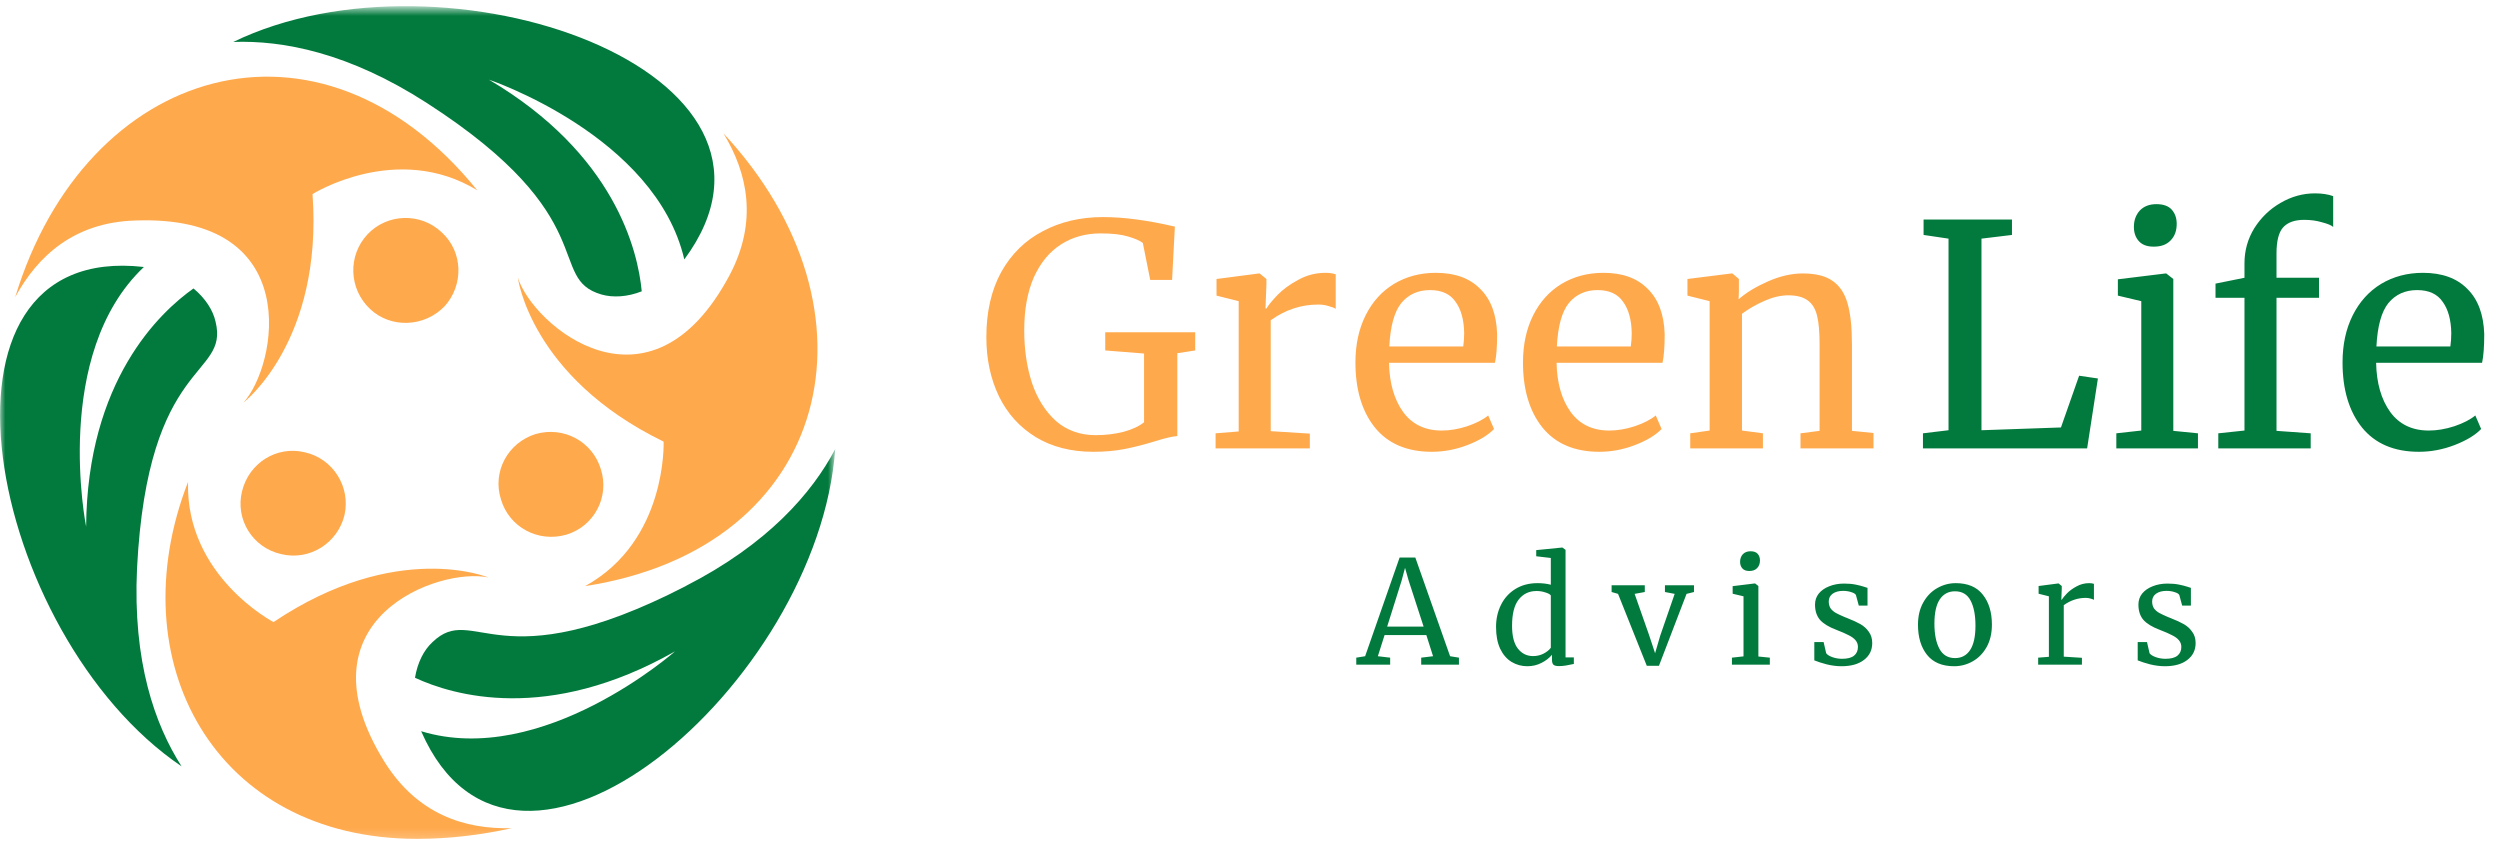
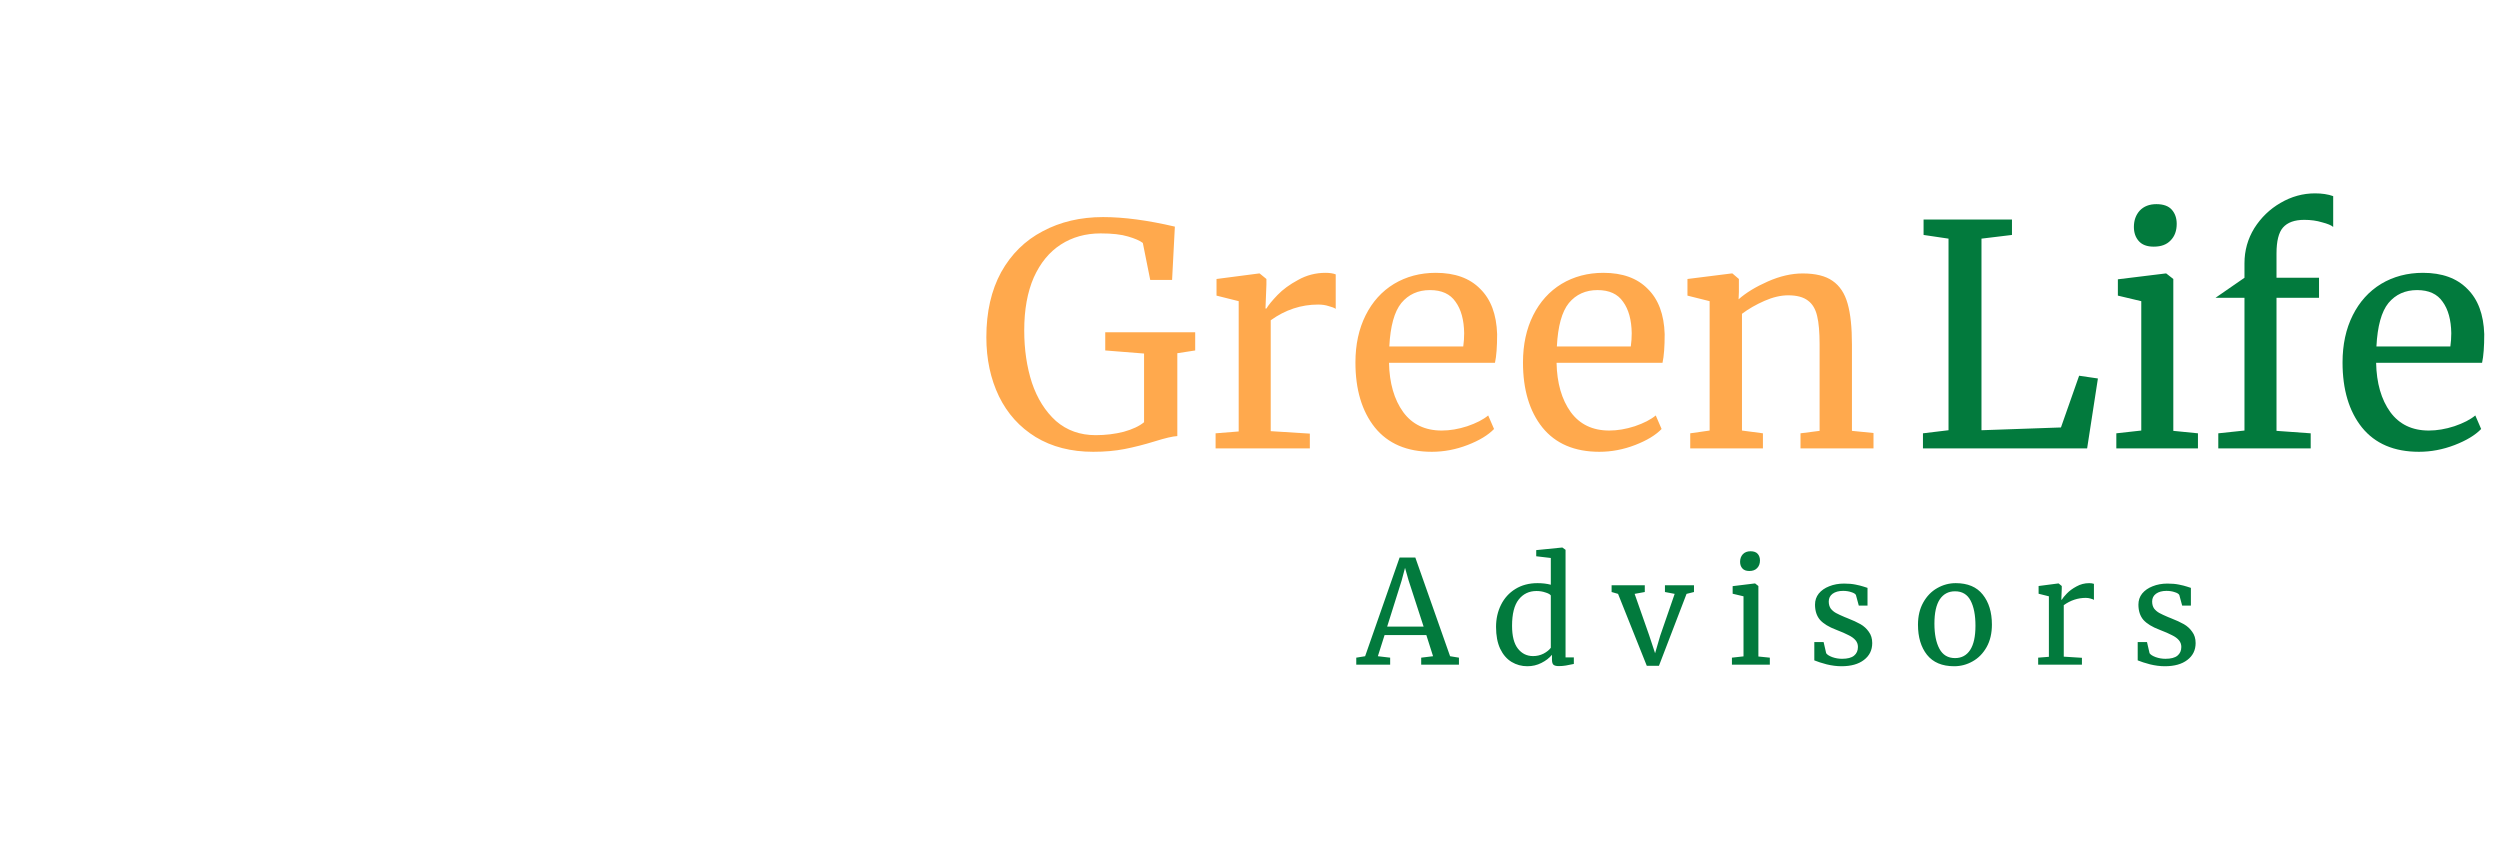
<svg xmlns="http://www.w3.org/2000/svg" width="237" height="80" viewBox="0 0 237 80" fill="none">
  <mask id="mask0_74_593" style="mask-type:luminance" maskUnits="userSpaceOnUse" x="0" y="0" width="80" height="80">
-     <path d="M79.07 0.725H0V79.795H79.07V0.725Z" fill="white" />
-   </mask>
+     </mask>
  <g mask="url(#mask0_74_593)">
    <path d="M48.507 78.51C44.042 78.633 39.578 77.192 36.473 72.258C27.957 58.61 41.712 53.734 46.307 54.747C46.307 54.747 37.618 51.123 25.93 58.973C25.93 58.973 17.587 54.616 17.826 45.687C11.204 62.728 20.387 79.523 39.504 79.523C42.609 79.523 45.583 79.16 48.515 78.51H48.507Z" fill="#FFA94D" />
    <path d="M28.902 42.879C31.579 43.48 33.259 46.157 32.658 48.834C32.007 51.511 29.314 53.191 26.637 52.524C23.96 51.922 22.28 49.245 22.947 46.569C23.598 43.892 26.225 42.228 28.902 42.879Z" fill="#FFA94D" />
    <path d="M1.441 28.169C3.583 24.24 7.05 21.077 12.824 20.904C28.976 20.303 26.283 34.667 23.07 38.176C23.07 38.176 30.64 32.394 29.627 18.4C29.627 18.4 37.608 13.392 45.243 18.038C30.261 -0.486 8.113 6.177 1.441 28.169Z" fill="#FFA94D" />
    <path d="M42.122 29.058C40.219 31.018 37.056 31.15 35.088 29.297C33.062 27.394 32.946 24.231 34.849 22.205C36.702 20.245 39.857 20.113 41.883 22.032C43.909 23.886 43.975 27.04 42.122 29.066V29.058Z" fill="#FFA94D" />
    <path d="M68.569 12.618C70.9 16.431 71.847 21.011 69.17 26.076C61.601 40.309 50.515 30.845 49.09 26.315C49.09 26.315 50.276 35.721 62.911 41.866C62.911 41.866 63.273 51.272 55.465 55.563C78.93 51.939 84.235 29.42 68.561 12.618H68.569Z" fill="#FFA94D" />
    <path d="M47.492 47.343C46.652 44.715 48.143 41.973 50.77 41.149C53.447 40.375 56.182 41.866 56.964 44.493C57.804 47.12 56.314 49.904 53.686 50.687C51.009 51.461 48.258 49.97 47.492 47.343Z" fill="#FFA94D" />
    <path d="M12.99 53.899C14.004 33.819 21.746 35.845 20.436 30.499C20.197 29.42 19.489 28.3 18.344 27.345C15.132 29.61 8.271 36.1 8.164 49.921C8.164 49.921 4.886 33.596 13.641 25.31C-8.383 22.79 -1.176 60.208 17.216 72.653C14.662 68.667 12.579 62.712 12.99 53.891V53.899Z" fill="#027A3D" />
    <path d="M40.46 9.76C57.37 20.657 51.719 26.389 57.024 27.921C58.103 28.226 59.462 28.16 60.837 27.617C60.475 23.754 58.276 14.587 46.349 7.553C46.349 7.553 62.139 12.857 64.873 24.594C78.101 6.713 42.124 -5.733 22.109 3.978C26.812 3.805 33.064 4.991 40.46 9.76Z" fill="#027A3D" />
    <path d="M65.005 55.563C47.082 64.796 44.99 57.054 41.004 60.867C40.163 61.641 39.579 62.827 39.34 64.252C42.914 65.916 51.909 68.609 63.992 61.748C63.992 61.748 51.423 72.835 39.925 69.318C48.812 89.695 77.582 64.788 79.18 42.574C76.98 46.742 72.796 51.568 65.005 55.555V55.563Z" fill="#027A3D" />
  </g>
  <path d="M103.638 42.83C101.536 42.83 99.716 42.363 98.178 41.429C96.659 40.494 95.501 39.209 94.703 37.574C93.905 35.919 93.506 34.05 93.506 31.968C93.506 29.573 93.973 27.519 94.907 25.806C95.861 24.093 97.175 22.798 98.849 21.922C100.524 21.027 102.431 20.579 104.573 20.579C106.539 20.579 108.807 20.881 111.377 21.484L111.114 26.536H109.041L108.34 23.032C108.067 22.818 107.6 22.613 106.938 22.419C106.296 22.224 105.429 22.127 104.339 22.127C102.918 22.127 101.662 22.477 100.572 23.178C99.482 23.879 98.626 24.92 98.003 26.302C97.399 27.685 97.097 29.359 97.097 31.325C97.097 33.136 97.341 34.79 97.827 36.289C98.334 37.788 99.093 38.995 100.105 39.91C101.137 40.806 102.392 41.253 103.872 41.253C104.806 41.253 105.692 41.146 106.529 40.932C107.366 40.699 108.009 40.397 108.457 40.027V33.515L104.777 33.223V31.5H113.304V33.223L111.61 33.486V41.341C111.182 41.361 110.471 41.526 109.479 41.837C108.466 42.149 107.512 42.392 106.617 42.567C105.721 42.743 104.729 42.83 103.638 42.83ZM115.238 41.078L117.428 40.903V28.551L115.326 28.025V26.448L119.355 25.923H119.414L120.056 26.448V26.974L119.968 29.252H120.056C120.251 28.921 120.601 28.493 121.107 27.967C121.613 27.441 122.266 26.964 123.064 26.536C123.862 26.088 124.728 25.864 125.663 25.864C126.052 25.864 126.373 25.913 126.626 26.011V29.281C126.49 29.184 126.266 29.096 125.955 29.018C125.663 28.921 125.332 28.872 124.962 28.872C123.346 28.872 121.847 29.369 120.465 30.361V40.874L124.173 41.107V42.509H115.238V41.078ZM135.737 42.83C133.382 42.83 131.581 42.061 130.335 40.523C129.109 38.986 128.495 36.932 128.495 34.362C128.495 32.668 128.817 31.179 129.459 29.894C130.101 28.609 130.997 27.617 132.146 26.916C133.314 26.215 134.637 25.864 136.117 25.864C137.927 25.864 139.329 26.371 140.322 27.383C141.334 28.376 141.869 29.807 141.928 31.675C141.928 32.863 141.86 33.768 141.723 34.391H131.678C131.717 36.318 132.165 37.876 133.022 39.063C133.878 40.231 135.095 40.815 136.672 40.815C137.45 40.815 138.258 40.679 139.095 40.407C139.952 40.115 140.614 39.774 141.081 39.385L141.636 40.669C141.071 41.253 140.234 41.76 139.125 42.188C138.015 42.616 136.886 42.83 135.737 42.83ZM138.716 32.843C138.774 32.435 138.803 32.016 138.803 31.588C138.784 30.323 138.511 29.33 137.986 28.609C137.48 27.87 136.672 27.5 135.562 27.5C134.433 27.5 133.528 27.909 132.846 28.726C132.184 29.544 131.805 30.916 131.707 32.843H138.716ZM151.621 42.83C149.265 42.83 147.465 42.061 146.219 40.523C144.992 38.986 144.379 36.932 144.379 34.362C144.379 32.668 144.7 31.179 145.343 29.894C145.985 28.609 146.881 27.617 148.029 26.916C149.197 26.215 150.521 25.864 152.001 25.864C153.811 25.864 155.213 26.371 156.205 27.383C157.218 28.376 157.753 29.807 157.811 31.675C157.811 32.863 157.743 33.768 157.607 34.391H147.562C147.601 36.318 148.049 37.876 148.905 39.063C149.762 40.231 150.978 40.815 152.555 40.815C153.334 40.815 154.142 40.679 154.979 40.407C155.836 40.115 156.497 39.774 156.965 39.385L157.519 40.669C156.955 41.253 156.118 41.76 155.008 42.188C153.899 42.616 152.769 42.83 151.621 42.83ZM154.599 32.843C154.658 32.435 154.687 32.016 154.687 31.588C154.668 30.323 154.395 29.33 153.869 28.609C153.363 27.87 152.555 27.5 151.446 27.5C150.317 27.5 149.411 27.909 148.73 28.726C148.068 29.544 147.689 30.916 147.591 32.843H154.599ZM162.073 28.551L159.971 28.025V26.448L164.147 25.923H164.234L164.847 26.448V27.675L164.818 28.376C165.519 27.753 166.444 27.188 167.592 26.682C168.741 26.176 169.841 25.923 170.892 25.923C172.118 25.923 173.063 26.157 173.724 26.624C174.406 27.091 174.883 27.811 175.155 28.785C175.428 29.738 175.564 31.033 175.564 32.668V40.845L177.608 41.049V42.509H170.688V41.078L172.498 40.845V32.639C172.498 31.491 172.42 30.595 172.264 29.953C172.109 29.291 171.817 28.804 171.388 28.493C170.96 28.162 170.337 27.996 169.519 27.996C168.819 27.996 168.069 28.171 167.271 28.522C166.473 28.872 165.762 29.281 165.139 29.748V40.815L167.125 41.078V42.509H160.234V41.078L162.073 40.815V28.551Z" fill="#FFA94D" />
-   <path d="M184.72 22.623L182.355 22.273V20.813H190.735V22.273L187.844 22.623V40.786L195.378 40.523L197.101 35.618L198.882 35.88L197.86 42.509H182.296V41.078L184.72 40.786V22.623ZM204.161 23.382C203.539 23.382 203.071 23.207 202.76 22.857C202.448 22.506 202.293 22.059 202.293 21.514C202.293 20.891 202.478 20.375 202.847 19.966C203.237 19.557 203.762 19.353 204.424 19.353C205.086 19.353 205.573 19.528 205.884 19.878C206.196 20.229 206.352 20.677 206.352 21.222C206.352 21.884 206.157 22.409 205.768 22.798C205.398 23.188 204.872 23.382 204.191 23.382H204.161ZM202.993 28.551L200.774 28.025V26.478L205.3 25.923H205.359L206.03 26.448V40.845L208.366 41.078V42.509H200.628V41.078L202.993 40.815V28.551ZM212.776 28.23H210.031V26.887L212.776 26.332V24.959C212.776 23.752 213.087 22.643 213.71 21.63C214.353 20.618 215.18 19.82 216.192 19.236C217.224 18.632 218.314 18.331 219.463 18.331C220.125 18.331 220.699 18.418 221.186 18.593V21.514C221.011 21.358 220.66 21.212 220.135 21.076C219.628 20.92 219.064 20.842 218.441 20.842C217.526 20.842 216.854 21.085 216.426 21.572C216.017 22.039 215.813 22.857 215.813 24.025V26.332H219.843V28.23H215.813V40.845L219.054 41.078V42.509H210.294V41.078L212.776 40.815V28.23ZM229.315 42.83C226.96 42.83 225.159 42.061 223.913 40.523C222.686 38.986 222.073 36.932 222.073 34.362C222.073 32.668 222.394 31.179 223.037 29.894C223.679 28.609 224.575 27.617 225.723 26.916C226.891 26.215 228.215 25.864 229.695 25.864C231.505 25.864 232.907 26.371 233.9 27.383C234.912 28.376 235.447 29.807 235.506 31.675C235.506 32.863 235.438 33.768 235.301 34.391H225.256C225.295 36.318 225.743 37.876 226.599 39.063C227.456 40.231 228.673 40.815 230.25 40.815C231.028 40.815 231.836 40.679 232.673 40.407C233.53 40.115 234.192 39.774 234.659 39.385L235.214 40.669C234.649 41.253 233.812 41.76 232.702 42.188C231.593 42.616 230.464 42.83 229.315 42.83ZM232.294 32.843C232.352 32.435 232.381 32.016 232.381 31.588C232.362 30.323 232.089 29.33 231.564 28.609C231.057 27.87 230.25 27.5 229.14 27.5C228.011 27.5 227.106 27.909 226.424 28.726C225.762 29.544 225.383 30.916 225.285 32.843H232.294Z" fill="#027A3D" />
+   <path d="M184.72 22.623L182.355 22.273V20.813H190.735V22.273L187.844 22.623V40.786L195.378 40.523L197.101 35.618L198.882 35.88L197.86 42.509H182.296V41.078L184.72 40.786V22.623ZM204.161 23.382C203.539 23.382 203.071 23.207 202.76 22.857C202.448 22.506 202.293 22.059 202.293 21.514C202.293 20.891 202.478 20.375 202.847 19.966C203.237 19.557 203.762 19.353 204.424 19.353C205.086 19.353 205.573 19.528 205.884 19.878C206.196 20.229 206.352 20.677 206.352 21.222C206.352 21.884 206.157 22.409 205.768 22.798C205.398 23.188 204.872 23.382 204.191 23.382H204.161ZM202.993 28.551L200.774 28.025V26.478L205.3 25.923H205.359L206.03 26.448V40.845L208.366 41.078V42.509H200.628V41.078L202.993 40.815V28.551ZM212.776 28.23H210.031L212.776 26.332V24.959C212.776 23.752 213.087 22.643 213.71 21.63C214.353 20.618 215.18 19.82 216.192 19.236C217.224 18.632 218.314 18.331 219.463 18.331C220.125 18.331 220.699 18.418 221.186 18.593V21.514C221.011 21.358 220.66 21.212 220.135 21.076C219.628 20.92 219.064 20.842 218.441 20.842C217.526 20.842 216.854 21.085 216.426 21.572C216.017 22.039 215.813 22.857 215.813 24.025V26.332H219.843V28.23H215.813V40.845L219.054 41.078V42.509H210.294V41.078L212.776 40.815V28.23ZM229.315 42.83C226.96 42.83 225.159 42.061 223.913 40.523C222.686 38.986 222.073 36.932 222.073 34.362C222.073 32.668 222.394 31.179 223.037 29.894C223.679 28.609 224.575 27.617 225.723 26.916C226.891 26.215 228.215 25.864 229.695 25.864C231.505 25.864 232.907 26.371 233.9 27.383C234.912 28.376 235.447 29.807 235.506 31.675C235.506 32.863 235.438 33.768 235.301 34.391H225.256C225.295 36.318 225.743 37.876 226.599 39.063C227.456 40.231 228.673 40.815 230.25 40.815C231.028 40.815 231.836 40.679 232.673 40.407C233.53 40.115 234.192 39.774 234.659 39.385L235.214 40.669C234.649 41.253 233.812 41.76 232.702 42.188C231.593 42.616 230.464 42.83 229.315 42.83ZM232.294 32.843C232.352 32.435 232.381 32.016 232.381 31.588C232.362 30.323 232.089 29.33 231.564 28.609C231.057 27.87 230.25 27.5 229.14 27.5C228.011 27.5 227.106 27.909 226.424 28.726C225.762 29.544 225.383 30.916 225.285 32.843H232.294Z" fill="#027A3D" />
  <path d="M132.682 52.856H134.173L137.468 62.21L138.308 62.346V63.01H134.729V62.346L135.854 62.21L135.217 60.204H131.258L130.621 62.21L131.787 62.346V63.01H128.574V62.346L129.414 62.21L132.682 52.856ZM133.536 55.025L133.197 53.832L132.871 55.052L131.502 59.404H134.959L133.536 55.025ZM144.794 63.159C144.251 63.159 143.754 63.024 143.302 62.753C142.851 62.481 142.489 62.066 142.218 61.505C141.956 60.945 141.825 60.254 141.825 59.431C141.825 58.663 141.983 57.962 142.299 57.33C142.616 56.697 143.067 56.2 143.655 55.838C144.251 55.468 144.952 55.282 145.756 55.282C146.217 55.282 146.638 55.332 147.017 55.432V52.896L145.634 52.734V52.151L148.075 51.907H148.115L148.414 52.123V62.319H149.2V62.943C148.911 63.006 148.658 63.055 148.441 63.092C148.233 63.128 148.011 63.146 147.776 63.146C147.541 63.146 147.374 63.105 147.275 63.024C147.175 62.943 147.126 62.771 147.126 62.509V62.075C146.873 62.382 146.538 62.64 146.122 62.848C145.716 63.055 145.273 63.159 144.794 63.159ZM145.336 62.197C145.689 62.197 146.018 62.12 146.326 61.966C146.633 61.804 146.864 61.618 147.017 61.41V56.448C146.945 56.34 146.773 56.245 146.502 56.164C146.24 56.073 145.96 56.028 145.661 56.028C144.956 56.028 144.392 56.299 143.967 56.842C143.551 57.375 143.343 58.202 143.343 59.323C143.343 60.299 143.528 61.022 143.899 61.492C144.27 61.962 144.749 62.197 145.336 62.197ZM152.78 55.486H155.926V56.123L154.963 56.299L156.333 60.204L156.902 61.926L157.39 60.258L158.759 56.299L157.837 56.123V55.486H160.59V56.123L159.885 56.299L157.268 63.119H156.116L153.391 56.299L152.78 56.123V55.486ZM165.828 54.13C165.538 54.13 165.322 54.049 165.177 53.886C165.032 53.723 164.96 53.515 164.96 53.262C164.96 52.973 165.046 52.734 165.218 52.544C165.398 52.354 165.642 52.259 165.95 52.259C166.257 52.259 166.483 52.34 166.628 52.503C166.772 52.666 166.845 52.874 166.845 53.127C166.845 53.434 166.754 53.678 166.573 53.859C166.402 54.04 166.158 54.13 165.841 54.13H165.828ZM165.285 56.53L164.255 56.286V55.567L166.356 55.31H166.384L166.695 55.554V62.237L167.78 62.346V63.01H164.187V62.346L165.285 62.224V56.53ZM173.122 61.926C173.212 62.061 173.402 62.183 173.691 62.292C173.989 62.4 174.301 62.454 174.627 62.454C175.142 62.454 175.521 62.355 175.766 62.156C176.01 61.957 176.132 61.682 176.132 61.329C176.132 61.085 176.055 60.873 175.901 60.692C175.747 60.511 175.531 60.353 175.25 60.217C174.979 60.073 174.586 59.901 174.071 59.702C173.375 59.44 172.864 59.128 172.539 58.767C172.222 58.396 172.064 57.913 172.064 57.316C172.064 56.918 172.182 56.57 172.417 56.272C172.661 55.974 172.991 55.743 173.406 55.581C173.831 55.409 174.301 55.323 174.816 55.323C175.232 55.323 175.594 55.355 175.901 55.418C176.217 55.481 176.471 55.545 176.66 55.608C176.85 55.671 176.977 55.712 177.04 55.73V57.411H176.213L175.942 56.408C175.888 56.299 175.743 56.209 175.508 56.137C175.273 56.055 175.011 56.015 174.722 56.015C174.315 56.015 173.985 56.105 173.732 56.286C173.488 56.467 173.366 56.711 173.366 57.018C173.366 57.289 173.429 57.515 173.556 57.696C173.691 57.867 173.858 58.008 174.057 58.116C174.256 58.224 174.527 58.351 174.871 58.496L175.142 58.604C175.648 58.803 176.059 58.993 176.376 59.173C176.692 59.354 176.954 59.594 177.162 59.892C177.379 60.181 177.487 60.538 177.487 60.963C177.487 61.632 177.225 62.165 176.701 62.563C176.186 62.961 175.476 63.159 174.572 63.159C174.13 63.159 173.664 63.101 173.176 62.983C172.697 62.857 172.304 62.73 171.997 62.603V60.868H172.878L173.122 61.926ZM181.824 59.228C181.824 58.414 181.991 57.709 182.326 57.113C182.66 56.516 183.099 56.064 183.641 55.757C184.192 55.441 184.78 55.282 185.403 55.282C186.542 55.282 187.396 55.644 187.966 56.367C188.544 57.09 188.833 58.039 188.833 59.214C188.833 60.037 188.666 60.746 188.332 61.343C187.997 61.939 187.554 62.391 187.003 62.698C186.461 63.006 185.878 63.159 185.254 63.159C184.115 63.159 183.257 62.798 182.678 62.075C182.109 61.352 181.824 60.403 181.824 59.228ZM185.336 62.387C185.959 62.387 186.438 62.129 186.773 61.614C187.107 61.099 187.274 60.335 187.274 59.323C187.274 58.319 187.121 57.524 186.813 56.937C186.506 56.349 186.013 56.055 185.336 56.055C184.712 56.055 184.228 56.313 183.885 56.828C183.55 57.343 183.383 58.107 183.383 59.119C183.383 60.123 183.541 60.918 183.858 61.505C184.174 62.093 184.667 62.387 185.336 62.387ZM193.218 62.346L194.235 62.265V56.53L193.259 56.286V55.554L195.13 55.31H195.157L195.455 55.554V55.798L195.414 56.855H195.455C195.545 56.702 195.708 56.503 195.943 56.259C196.178 56.015 196.481 55.793 196.851 55.594C197.222 55.386 197.624 55.282 198.058 55.282C198.239 55.282 198.388 55.305 198.505 55.35V56.869C198.442 56.824 198.338 56.783 198.194 56.747C198.058 56.702 197.904 56.679 197.733 56.679C196.982 56.679 196.286 56.909 195.645 57.37V62.251L197.367 62.359V63.01H193.218V62.346ZM203.779 61.926C203.87 62.061 204.06 62.183 204.349 62.292C204.647 62.4 204.959 62.454 205.284 62.454C205.799 62.454 206.179 62.355 206.423 62.156C206.667 61.957 206.789 61.682 206.789 61.329C206.789 61.085 206.712 60.873 206.559 60.692C206.405 60.511 206.188 60.353 205.908 60.217C205.637 60.073 205.244 59.901 204.728 59.702C204.032 59.44 203.522 59.128 203.196 58.767C202.88 58.396 202.722 57.913 202.722 57.316C202.722 56.918 202.839 56.57 203.074 56.272C203.318 55.974 203.648 55.743 204.064 55.581C204.489 55.409 204.959 55.323 205.474 55.323C205.89 55.323 206.251 55.355 206.559 55.418C206.875 55.481 207.128 55.545 207.318 55.608C207.508 55.671 207.634 55.712 207.697 55.73V57.411H206.87L206.599 56.408C206.545 56.299 206.4 56.209 206.165 56.137C205.93 56.055 205.668 56.015 205.379 56.015C204.972 56.015 204.643 56.105 204.389 56.286C204.145 56.467 204.023 56.711 204.023 57.018C204.023 57.289 204.087 57.515 204.213 57.696C204.349 57.867 204.516 58.008 204.715 58.116C204.914 58.224 205.185 58.351 205.528 58.496L205.799 58.604C206.306 58.803 206.717 58.993 207.033 59.173C207.35 59.354 207.612 59.594 207.819 59.892C208.036 60.181 208.145 60.538 208.145 60.963C208.145 61.632 207.883 62.165 207.359 62.563C206.843 62.961 206.134 63.159 205.23 63.159C204.787 63.159 204.322 63.101 203.834 62.983C203.355 62.857 202.961 62.73 202.654 62.603V60.868H203.535L203.779 61.926Z" fill="#027A3D" />
</svg>